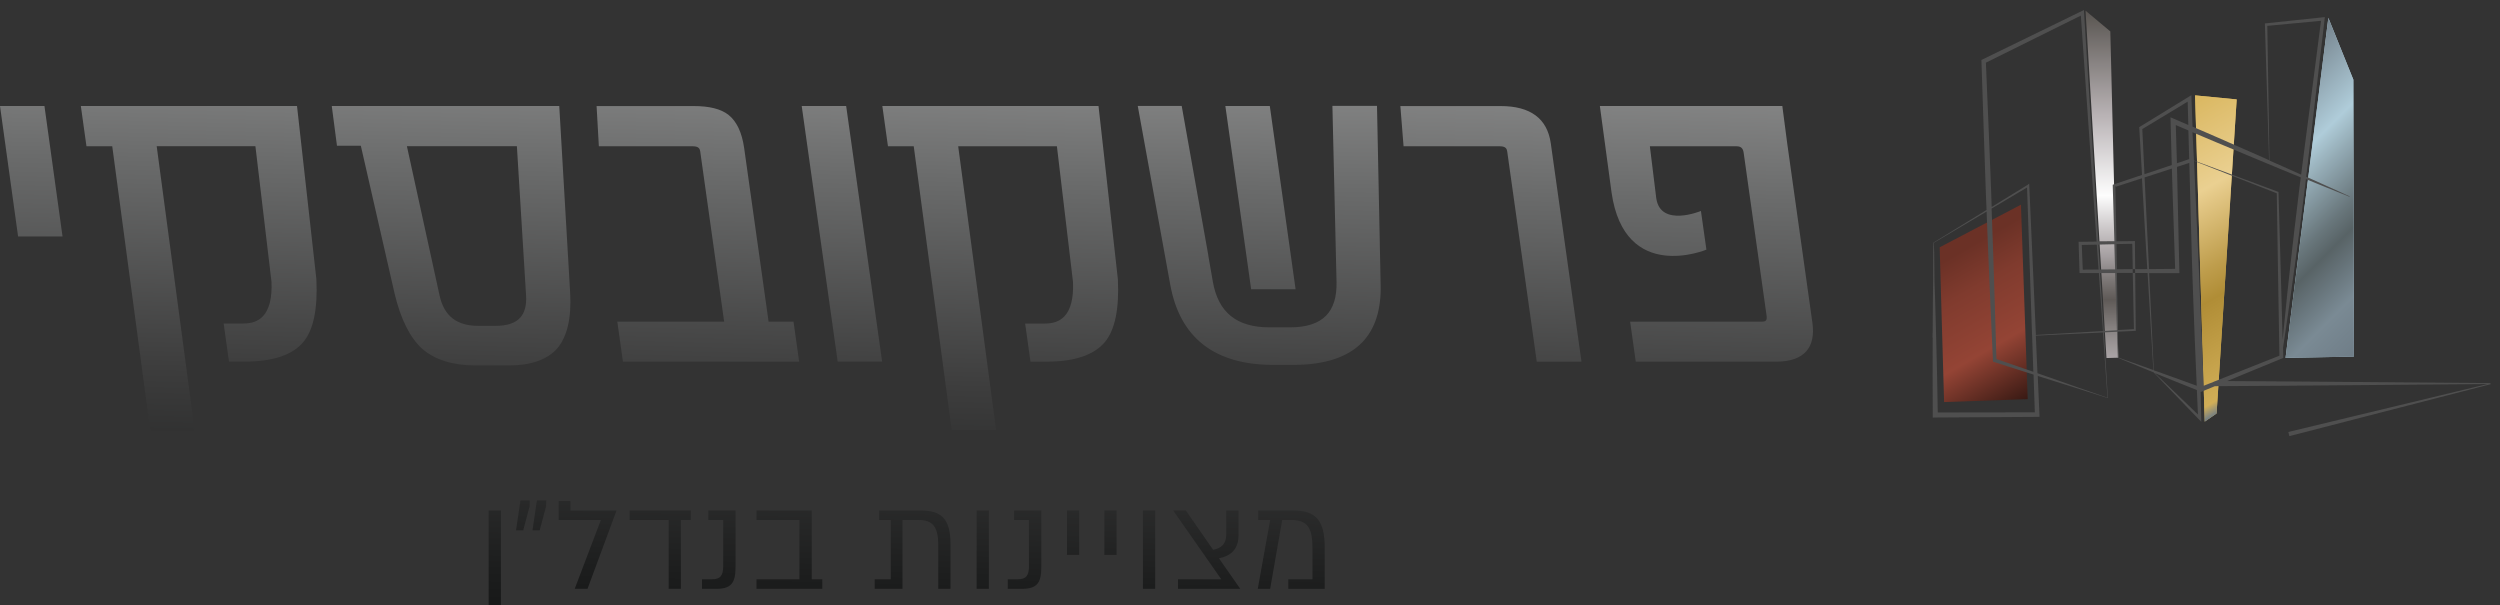
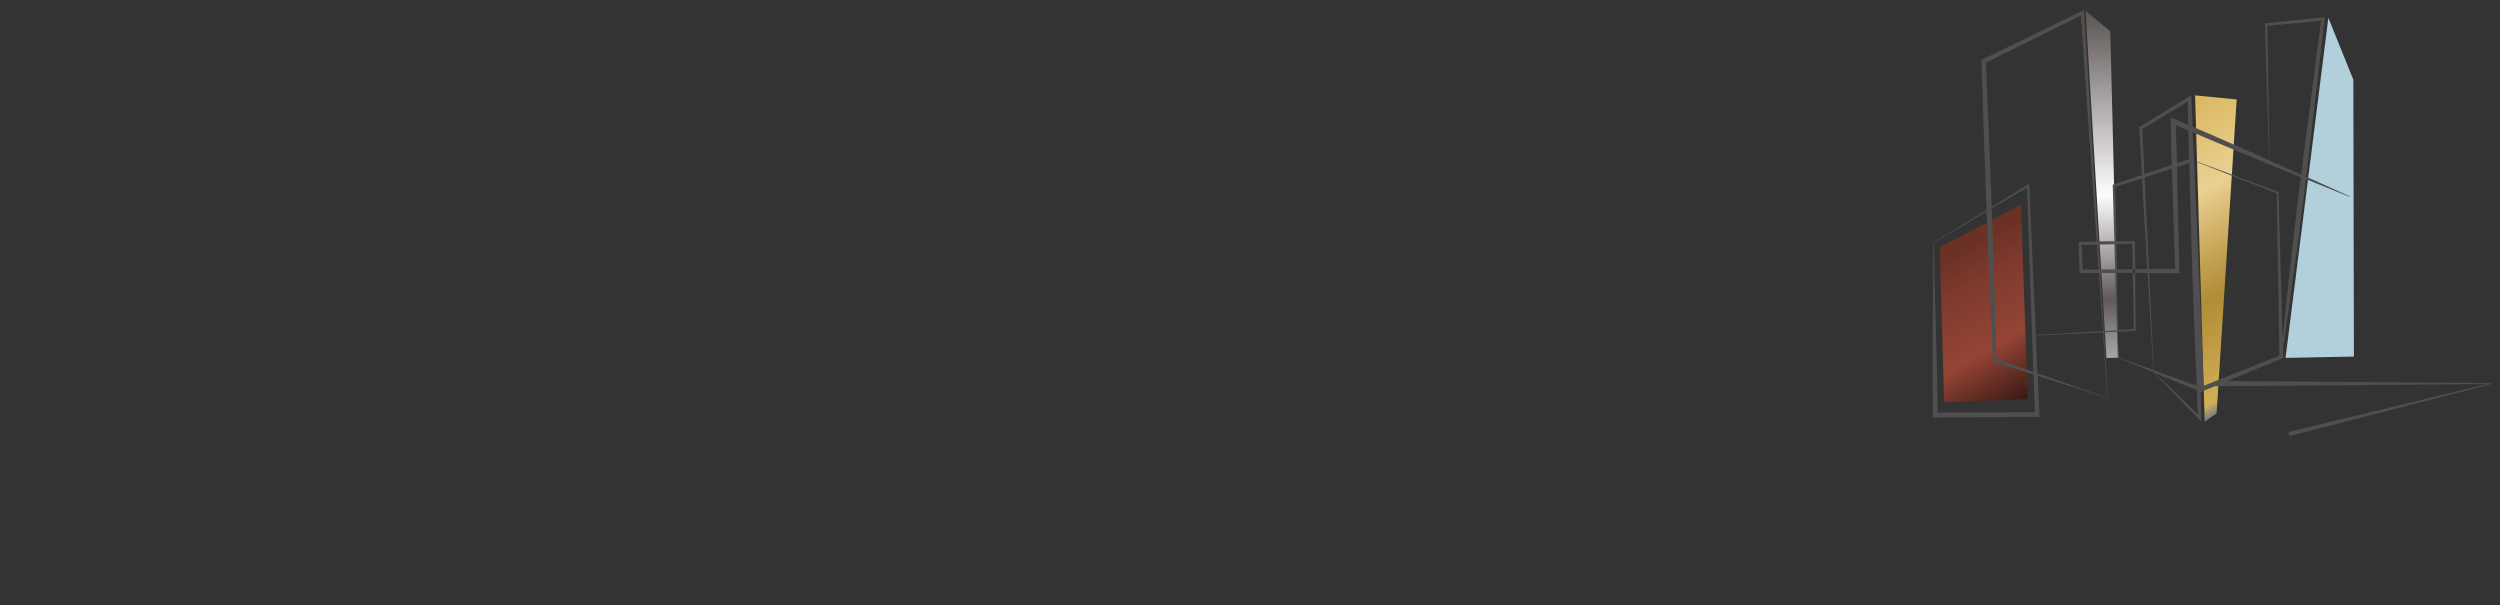
<svg xmlns="http://www.w3.org/2000/svg" xmlns:xlink="http://www.w3.org/1999/xlink" id="Layer_1" x="0px" y="0px" viewBox="0 0 351 85" style="enable-background:new 0 0 351 85;" xml:space="preserve">
  <rect x="0" y="0" width="351" height="85" fill="#333333" stroke="none" />
  <style type="text/css">			.st0{clip-path:url(#SVGID_00000005260917575897566650000017655459538418430352_);fill:url(#SVGID_00000101825787545563638610000011794665130127996315_);}			.st1{clip-path:url(#SVGID_00000080165682259727417260000003477581186158261397_);fill:url(#SVGID_00000054972366607332928670000017015692669747455927_);}	.st2{fill:url(#SVGID_00000044164123808204993290000005884728681742508986_);}	.st3{fill:#B2CFDC;}	.st4{fill:#CBA851;}	.st5{fill:url(#SVGID_00000078766412344744541440000012239720834411225736_);}	.st6{fill:#4F4F4F;}</style>
  <g>
    <g>
      <defs>
-         <path id="SVGID_1_" d="M0,14.88L2.54,33.2h6.24L6.24,14.88H0z M61.71,41.46l-4.58-20.93h15.44l1.29,20.95    c0.09,1.4-0.2,2.46-0.86,3.16c-0.69,0.74-1.84,1.11-3.41,1.11h-2.42C64.12,45.76,62.33,44.35,61.71,41.46 M66.45,14.88H49.39    h-2.81l0.73,5.58h3.35l4.74,20.75c0.86,3.62,2.18,6.24,3.91,7.79c1.79,1.53,4.3,2.31,7.46,2.31h4.66c3.08,0,5.35-0.79,6.76-2.34    c1.43-1.64,2.06-4.28,1.86-7.85l-1.53-26.24H66.45z M112.56,14.88l5.05,35.89h6.24l-5.05-35.89H112.56z M187.07,14.88l0.58,24.71    c0.05,2.08-0.44,3.67-1.46,4.72c-1.07,1.1-2.77,1.65-5.05,1.65h-2.91c-4.6,0-7.2-2.1-7.95-6.43l-0.65-3.73h0.01l-3.73-20.93    h-6.17l4.57,25.14c1.37,7.45,6.24,11.22,14.47,11.22h2.83c4.36,0,7.59-1.06,9.62-3.14c1.83-1.88,2.71-4.62,2.61-8.15l-0.51-25.08    H187.07z M224.62,14.88l1.64,12.13c1.83,12.85,13.32,8.04,13.32,8.04l-0.77-5.43c0,0-5.67,2.35-6.27-1.78l-0.9-7.3h12.18    c0.6,0,0.9,0.27,0.99,0.91l3.22,22.89c0.03,0.21,0.04,0.5-0.09,0.65c-0.1,0.11-0.28,0.17-0.56,0.17h-18.51l0.79,5.62h19.69    c1.98,0,3.42-0.5,4.27-1.48c0.8-0.92,1.08-2.26,0.84-3.98l-3.52-25.07c-0.21-1.51-0.66-5.03-0.66-5.03l-0.04-0.34H224.62z     M11.35,14.88l0.79,5.66h3.62l5.33,39.87h6.24L22,20.53h13.86l2.26,19.06c0.09,2.27-0.32,3.89-1.22,4.83    c-0.65,0.67-1.54,1-2.72,1h-2.78l0.75,5.35h2.24c3.93,0,6.68-0.93,8.2-2.75c1.42-1.7,2.03-4.65,1.83-8.81L41.7,14.88H11.35z     M83.76,14.88l0.32,5.66h13.23c0.79,0,0.95,0.36,1,0.71l3.36,23.91H86.67l0.79,5.62h24.74l-0.79-5.62h-3.5l-3.43-24.37    c-0.31-2.2-1.06-3.77-2.22-4.68c-1.06-0.82-2.66-1.22-4.91-1.22H83.76z M123.88,14.88l0.79,5.66h3.62l5.33,39.87h6.24    l-5.33-39.87h13.86l2.26,19.06c0.09,2.27-0.32,3.89-1.22,4.83c-0.65,0.67-1.54,1-2.72,1h-2.78l0.75,5.35h2.24    c3.93,0,6.68-0.93,8.2-2.75c1.42-1.7,2.03-4.65,1.83-8.81l-2.72-24.34H123.88z M172.04,14.88l3.62,25.73h6.24l-3.62-25.73H172.04    z M196.61,14.88l0.45,5.66h13.55c0.79,0,0.95,0.36,1,0.71l4.15,29.53h6.28l-4.31-30.66c-0.49-3.47-2.85-5.23-7.04-5.23H196.61z" />
-       </defs>
+         </defs>
      <clipPath id="SVGID_00000153667336866284657950000006008117047521474236_">
        <use xlink:href="#SVGID_1_" style="overflow:visible;" />
      </clipPath>
      <linearGradient id="SVGID_00000163795298189710081130000016357155589836227734_" gradientUnits="userSpaceOnUse" x1="-349.576" y1="339.983" x2="-348.869" y2="339.983" gradientTransform="matrix(-3.283 235.001 235.13 7.385 -80959.18 79590.234)">
        <stop offset="0" style="stop-color:#FFFFFF" />
        <stop offset="0.058" style="stop-color:#EAEAEA" />
        <stop offset="0.261" style="stop-color:#A4A4A4" />
        <stop offset="0.453" style="stop-color:#6A6B6B" />
        <stop offset="0.628" style="stop-color:#3D3D3D" />
        <stop offset="0.783" style="stop-color:#1C1D1D" />
        <stop offset="0.912" style="stop-color:#080909" />
        <stop offset="1" style="stop-color:#010202" />
      </linearGradient>
      <polygon style="clip-path:url(#SVGID_00000153667336866284657950000006008117047521474236_);fill:url(#SVGID_00000163795298189710081130000016357155589836227734_);" points="   255.33,14.9 254.58,68.39 -0.64,60.38 0.11,6.88   " />
    </g>
    <g>
      <defs>
        <path id="SVGID_00000162319511291514677600000015890733700606723749_" d="M68.61,85h1.72V71.67h-1.72V85z M88.4,71.67v1.34h5.48    v9.66h1.72v-9.66h1.39v-1.34H88.4z M99.45,71.67v1.34h2.09v6.45c0,1.36-0.4,1.87-1.59,1.87h-1.39v1.34h2.02    c2.02,0,2.69-0.77,2.69-3.01v-7.99H99.45z M106.21,71.67v1.34h6.03v8.32h-6.03v1.34h9.24v-1.34h-1.48v-9.66H106.21z     M123.43,71.67v1.34h1.63v8.32h-2.25v1.34h3.9v-9.66h2.25c1.89,0,2.77,0.81,2.77,3.5v6.16h1.72v-6.3c0-3.54-1.3-4.69-4.12-4.69    H123.43z M137.12,82.67h1.72V71.67h-1.72V82.67z M142.38,71.67v1.34h2.09v6.45c0,1.36-0.4,1.87-1.59,1.87h-1.39v1.34h2.02    c2.02,0,2.69-0.77,2.69-3.01v-7.99H142.38z M149.8,77.9h1.72v-6.23h-1.72V77.9z M155.05,77.9h1.72v-6.23h-1.72V77.9z     M160.47,82.67h1.72V71.67h-1.72V82.67z M172.17,71.67v3.3c0,1.52-0.82,2.02-1.85,2.22l-3.83-5.52h-1.78l6.76,9.66h-6.08v1.34    h8.74l-2.99-4.29c1.41-0.27,2.75-1.06,2.75-3.23v-3.48H172.17z M176.66,71.67v1.34h1.67l-1.74,9.66h1.74l1.69-9.66h1.26    c2.18,0,2.99,0.95,2.99,3.88v4.44h-3.39v1.34h5.11v-5.81c0-3.83-1.28-5.19-4.42-5.19H176.66z M78.44,70.34v2.67h5.92l-3.67,9.66    h1.8l4.07-10.99h-6.47v-1.33H78.44z M73.07,70.26l-0.62,4.2h1.01l0.9-3.39l0.02-0.81H73.07z M75.38,70.26l-0.62,4.2h1.01    l0.9-3.39l0.02-0.81H75.38z" />
      </defs>
      <clipPath id="SVGID_00000150798110742150435250000012799104824551609531_">
        <use xlink:href="#SVGID_00000162319511291514677600000015890733700606723749_" style="overflow:visible;" />
      </clipPath>
      <linearGradient id="SVGID_00000163779840008758594700000013833471224065371061_" gradientUnits="userSpaceOnUse" x1="-349.586" y1="339.985" x2="-348.875" y2="339.985" gradientTransform="matrix(-3.281 234.999 234.999 3.281 -80914.07 80987.148)">
        <stop offset="0" style="stop-color:#FFFFFF" />
        <stop offset="0.058" style="stop-color:#EAEAEA" />
        <stop offset="0.261" style="stop-color:#A4A4A4" />
        <stop offset="0.453" style="stop-color:#6A6B6B" />
        <stop offset="0.628" style="stop-color:#3D3D3D" />
        <stop offset="0.783" style="stop-color:#1C1D1D" />
        <stop offset="0.912" style="stop-color:#080909" />
        <stop offset="1" style="stop-color:#010202" />
      </linearGradient>
-       <polygon style="clip-path:url(#SVGID_00000150798110742150435250000012799104824551609531_);fill:url(#SVGID_00000163779840008758594700000013833471224065371061_);" points="   186.19,70.26 185.97,86.64 68.4,85 68.63,68.62   " />
    </g>
    <g>
      <linearGradient id="SVGID_00000155836332174952195650000013189061352819456158_" gradientUnits="userSpaceOnUse" x1="273.427" y1="34.082" x2="285.752" y2="55.429">
        <stop offset="0.08" style="stop-color:#6B3126" />
        <stop offset="0.3" style="stop-color:#803B2E" />
        <stop offset="0.644" style="stop-color:#944435" />
        <stop offset="0.994" style="stop-color:#3A1A14" />
        <stop offset="1" style="stop-color:#381913" />
      </linearGradient>
      <polygon style="fill:url(#SVGID_00000155836332174952195650000013189061352819456158_);" points="272.33,34.72 283.74,28.74    284.69,56.04 272.95,56.45   " />
      <g>
        <defs>
          <polygon id="SVGID_00000121251314095408049130000012145261969688241312_" points="272.33,34.72 272.95,56.45 284.69,56.04      283.74,28.74     " />
        </defs>
        <clipPath id="SVGID_00000160179282676427935740000016710422054328687749_">
          <use xlink:href="#SVGID_00000121251314095408049130000012145261969688241312_" style="overflow:visible;" />
        </clipPath>
      </g>
      <polygon class="st3" points="330.41,11.19 326.9,2.51 320.89,50.25 330.49,50.06   " />
      <g>
        <defs>
-           <polygon id="SVGID_00000146468435003970696800000002608978477675980979_" points="320.89,50.25 330.49,50.07 330.41,11.19      326.9,2.51     " />
-         </defs>
+           </defs>
        <linearGradient id="SVGID_00000109729266028034515420000011528039435439126924_" gradientUnits="userSpaceOnUse" x1="313.466" y1="15.946" x2="339.036" y2="41.517">
          <stop offset="0" style="stop-color:#75838D" />
          <stop offset="0.3" style="stop-color:#AFCCD9" />
          <stop offset="0.401" style="stop-color:#93AAB4" />
          <stop offset="0.565" style="stop-color:#69777C" />
          <stop offset="0.644" style="stop-color:#586366" />
          <stop offset="0.832" style="stop-color:#7A8A94" />
          <stop offset="1" style="stop-color:#6F7D87" />
        </linearGradient>
        <use xlink:href="#SVGID_00000146468435003970696800000002608978477675980979_" style="overflow:visible;fill:url(#SVGID_00000109729266028034515420000011528039435439126924_);" />
        <clipPath id="SVGID_00000036225824468565943870000006426492749800619916_">
          <use xlink:href="#SVGID_00000146468435003970696800000002608978477675980979_" style="overflow:visible;" />
        </clipPath>
      </g>
-       <polygon class="st4" points="314.03,13.96 308.19,13.39 309.54,59.2 311.21,58.05   " />
      <g>
        <defs>
          <polygon id="SVGID_00000129895056318182495100000001301757327644695732_" points="309.54,59.2 311.21,58.05 314.03,13.96      308.19,13.39     " />
        </defs>
        <linearGradient id="SVGID_00000148660761519773447700000008948015528489690504_" gradientUnits="userSpaceOnUse" x1="300.844" y1="17.627" x2="321.017" y2="52.568">
          <stop offset="0" style="stop-color:#DAB760" />
          <stop offset="0.3" style="stop-color:#EAD091" />
          <stop offset="0.345" style="stop-color:#E2C684" />
          <stop offset="0.547" style="stop-color:#BE9D4C" />
          <stop offset="0.644" style="stop-color:#B08D36" />
          <stop offset="0.957" style="stop-color:#D1AE57" />
          <stop offset="1" style="stop-color:#6F7D87" />
        </linearGradient>
        <use xlink:href="#SVGID_00000129895056318182495100000001301757327644695732_" style="overflow:visible;fill:url(#SVGID_00000148660761519773447700000008948015528489690504_);" />
        <clipPath id="SVGID_00000175294580176687532760000016417150514704535194_">
          <use xlink:href="#SVGID_00000129895056318182495100000001301757327644695732_" style="overflow:visible;" />
        </clipPath>
      </g>
      <linearGradient id="SVGID_00000034771356947574570650000001992026713520064684_" gradientUnits="userSpaceOnUse" x1="295.11" y1="1.504" x2="295.11" y2="50.271">
        <stop offset="0" style="stop-color:#585450" />
        <stop offset="0.3" style="stop-color:#B8B2B4" />
        <stop offset="0.34" style="stop-color:#C4BFC1" />
        <stop offset="0.532" style="stop-color:#FDFDFD" />
        <stop offset="0.624" style="stop-color:#CDC9CA" />
        <stop offset="0.707" style="stop-color:#A59FA1" />
        <stop offset="0.767" style="stop-color:#817C7B" />
        <stop offset="0.832" style="stop-color:#5F5A57" />
        <stop offset="0.834" style="stop-color:#605B58" />
        <stop offset="0.946" style="stop-color:#959090" />
        <stop offset="1" style="stop-color:#AAA4A6" />
      </linearGradient>
      <polygon style="fill:url(#SVGID_00000034771356947574570650000001992026713520064684_);" points="292.81,1.5 296.29,4.41    297.41,50.22 295.75,50.27   " />
      <g>
        <defs>
          <polygon id="SVGID_00000121243190680918119720000003342531066438685620_" points="295.75,50.27 297.41,50.22 296.29,4.41      292.81,1.5     " />
        </defs>
        <clipPath id="SVGID_00000031183312859509624310000009429120041476854925_">
          <use xlink:href="#SVGID_00000121243190680918119720000003342531066438685620_" style="overflow:visible;" />
        </clipPath>
      </g>
      <g>
-         <path class="st6" d="M311.01,53.52l-0.07,0v0.03l-1.56,0.62l-0.05-1.52l-0.07-1.99c-0.05-1.33-0.1-2.65-0.16-3.98    c-0.06-1.33-0.12-2.65-0.19-3.98l-0.02-0.46c-0.05-1.22-0.09-2.44-0.14-3.66l-0.71-15.99l11.62,4.55l0.18,11.45l0.19,11.35    L311.01,53.52z M320.23,38.56l-0.33-11.61l-11.87-4.42l0-0.06l-0.21-3.91c0.08,0.04,0.17,0.07,0.25,0.11l3.1,1.31l6.21,2.59    l3.11,1.29l2.54,1.04c-0.06,0.47-0.12,0.93-0.18,1.4c-0.24,1.97-0.48,3.94-0.71,5.92l-0.34,2.96l-0.33,2.96l-0.32,2.96L321,42.57    l-0.15,1.48c-0.1,0.99-0.2,1.98-0.3,2.97c-0.02,0.23-0.04,0.46-0.07,0.7L320.23,38.56z M323.08,24.52l-2.41-1.08l-2.04-0.9    l-0.3-18.91l7.54-0.71l-1.49,11.54l-0.77,5.91C323.42,21.75,323.25,23.14,323.08,24.52 M307.15,14.27l0.09,3.28    c-0.66-0.29-1.32-0.58-1.99-0.86l-0.51-0.22l0.01,0.56l0.14,5.26l0.03,0.88l-3.84,1.29l-0.3-6.34L307.15,14.27z M297,26.24    l3.73-1.21l0.59,10.13l0.16,2.62l-1.72,0.01l0.01,0.54l1.75,0l0.81,13.62l-4.93-1.76l-0.06-3.62l2.52-0.12l-0.08-8.13l-0.34,0    l0.16,7.89l-2.26,0.13l-0.13-8.02l2.23,0l-0.01-0.54l-2.22,0.02l-0.05-3.53l2.21-0.04l0.07,3.56l0.34,0l-0.04-3.75l0-0.19    l-0.19,0l-2.4,0.03l-0.03-1.78L297,26.24l-0.14,0.04l0.14-0.19L297,26.24z M296.85,34.29l0.11,3.53l-2.13,0.02l-0.22-3.5    L296.85,34.29z M294.64,37.84l-2.22,0.02l-0.14-3.47l2.11-0.04L294.64,37.84z M294.36,33.92l-2.31,0.03l-0.22,0l0.01,0.23    l0.12,3.93l0.01,0.23h0.23l2.48,0l0.57,8.14l-9.41,0.55l-0.93-20.96l-0.01-0.29l-0.23,0.18l-5.04,3.1l-0.07-2.09l-0.1-2.62    l-0.21-5.25l-0.43-10.3l13.33-6.61L294.36,33.92z M285.31,47.15l0.17,5.05l-1.44-0.5l-3.74-1.29l-0.15-5.08l-0.16-5.25    l-0.17-5.25l-0.19-5.25l-0.01-0.3l4.98-2.96l0.7,20.73L285.31,47.15z M278.92,29.7l0.2,5.15l0.22,5.25l0.23,5.25l0.24,5.25    l0.01,0.18l0.17,0.05l4.03,1.29l1.49,0.47l0.18,5.3l-13.63,0.02l-0.09-5.02c-0.04-1.79-0.08-3.59-0.13-5.39l-0.15-5.41    l-0.09-2.72l-0.04-3.91l-0.05-1.37L278.92,29.7z M285.83,47.12l9.42-0.44l0.64,9.16l-3.99-1.39l-3.95-1.39l-1.89-0.66    L285.83,47.12z M295.36,46.47l-0.5-8.13l2.11,0l0.24,8.03L295.36,46.47z M302.53,52.38l0.54,0.22l2.91,1.18    c0.82,0.33,1.64,0.66,2.46,0.98c0.05,1.15,0.09,2.3,0.15,3.44c0,0,0.01,0.17,0,0l-1.25-1.21l-1.64-1.58l-1.64-1.58L302.53,52.38z     M305.65,23.43l1.73-0.56l0.36,13.41c0.02,0.94,0.06,1.87,0.09,2.81l0.1,2.8c0.06,1.87,0.14,3.74,0.21,5.61    c0.08,2.22,0.18,4.44,0.28,6.66c-0.73-0.27-1.46-0.54-2.2-0.8l-2.92-1.05l-0.91-0.32l-0.65-13.64l3.95,0h0.3l-0.01-0.3    l-0.24-10.51L305.65,23.43z M305.05,27.54l0.34,10.21l-3.67,0.03l-0.13-2.69l-0.49-10.18l3.83-1.24L305.05,27.54z M305.48,17.56    c0.59,0.25,1.18,0.5,1.77,0.75l0.11,4.03l-1.72,0.58l-0.02-0.65L305.48,17.56C305.31,17.49,305.48,17.56,305.48,17.56     M271.33,47.4l0.02,0.06c-0.01,1.79-0.01,3.58-0.01,5.37l0.02,5.44l0,0.36l0.36-0.01l14.31-0.09l0.32-0.01l-0.01-0.32l-0.24-5.42    l1.93,0.61l3.98,1.25l3.94,1.26l-0.57-9.23l1.85-0.09l0.11,3.65l2.86,1.17l2.18,0.89l1.54,1.61l1.58,1.64l1.59,1.65l1.6,1.65    l0.37,0.38l-0.01-0.53c-0.02-1.22-0.05-2.43-0.08-3.65l0.13-0.05l0.22-0.09l1.65-0.68l9.5-0.06l28.78-0.24l-27.97,6.73l0.15,0.58    l28.26-7.29l-0.03-0.12l-0.01,0v-0.03l-29.18-0.24l-7.78-0.05l7.89-3.25l-0.04-1.45c0.09-0.59,0.18-1.19,0.27-1.78    c0.15-0.98,0.29-1.97,0.43-2.95l0.21-1.48l0.21-1.48l0.41-2.95l0.4-2.95l0.39-2.95c0.26-1.97,0.51-3.94,0.75-5.91    c0.05-0.4,0.09-0.8,0.14-1.2l3,1.22l1.56,0.63l1.56,0.63l0.03-0.06l-1.53-0.7l-1.53-0.69l-3.05-1.37    c0.17-1.46,0.35-2.91,0.51-4.37l0.69-5.92l1.42-12.12l-8.42,0.89l0.59,19.2l-0.96-0.43l-6.16-2.71l-3.09-1.34    c-0.18-0.08-0.36-0.16-0.54-0.24l-0.16-4.41l-7.32,4.49l0.39,6.71l-3.97,1.33l-0.14,0.05l0,0.14l0.18,6.05l0.05,1.73l-2.25,0.02    L292.6,1.78l-0.02-0.37l-14.39,7.01l0.35,10.69l0.18,5.25l0.09,2.62l0.1,2.5l-7.47,4.59l-0.02,1.34l-0.01,3.89l-0.03,2.69    l-0.02,2.7l-0.01,2.05l-0.02,0.06" />
+         <path class="st6" d="M311.01,53.52l-0.07,0v0.03l-1.56,0.62l-0.05-1.52l-0.07-1.99c-0.05-1.33-0.1-2.65-0.16-3.98    c-0.06-1.33-0.12-2.65-0.19-3.98l-0.02-0.46c-0.05-1.22-0.09-2.44-0.14-3.66l-0.71-15.99l11.62,4.55l0.18,11.45l0.19,11.35    L311.01,53.52z M320.23,38.56l-0.33-11.61l-11.87-4.42l0-0.06l-0.21-3.91c0.08,0.04,0.17,0.07,0.25,0.11l3.1,1.31l6.21,2.59    l3.11,1.29l2.54,1.04c-0.06,0.47-0.12,0.93-0.18,1.4c-0.24,1.97-0.48,3.94-0.71,5.92l-0.34,2.96l-0.33,2.96l-0.32,2.96L321,42.57    l-0.15,1.48c-0.1,0.99-0.2,1.98-0.3,2.97c-0.02,0.23-0.04,0.46-0.07,0.7L320.23,38.56z M323.08,24.52l-2.41-1.08l-2.04-0.9    l-0.3-18.91l7.54-0.71l-1.49,11.54l-0.77,5.91C323.42,21.75,323.25,23.14,323.08,24.52 M307.15,14.27l0.09,3.28    c-0.66-0.29-1.32-0.58-1.99-0.86l-0.51-0.22l0.01,0.56l0.14,5.26l0.03,0.88l-3.84,1.29l-0.3-6.34L307.15,14.27z M297,26.24    l3.73-1.21l0.59,10.13l0.16,2.62l-1.72,0.01l0.01,0.54l1.75,0l0.81,13.62l-4.93-1.76l-0.06-3.62l2.52-0.12l-0.08-8.13l-0.34,0    l0.16,7.89l-2.26,0.13l-0.13-8.02l2.23,0l-0.01-0.54l-2.22,0.02l-0.05-3.53l2.21-0.04l0.07,3.56l0.34,0l-0.04-3.75l0-0.19    l-0.19,0l-2.4,0.03l-0.03-1.78L297,26.24l-0.14,0.04l0.14-0.19L297,26.24z M296.85,34.29l0.11,3.53l-2.13,0.02l-0.22-3.5    L296.85,34.29z M294.64,37.84l-2.22,0.02l-0.14-3.47l2.11-0.04L294.64,37.84z M294.36,33.92l-2.31,0.03l-0.22,0l0.01,0.23    l0.12,3.93l0.01,0.23h0.23l2.48,0l0.57,8.14l-9.41,0.55l-0.93-20.96l-0.01-0.29l-0.23,0.18l-5.04,3.1l-0.07-2.09l-0.1-2.62    l-0.21-5.25l-0.43-10.3l13.33-6.61L294.36,33.92z M285.31,47.15l0.17,5.05l-1.44-0.5l-3.74-1.29l-0.15-5.08l-0.16-5.25    l-0.17-5.25l-0.19-5.25l-0.01-0.3l4.98-2.96l0.7,20.73L285.31,47.15z M278.92,29.7l0.2,5.15l0.22,5.25l0.23,5.25l0.24,5.25    l0.01,0.18l0.17,0.05l4.03,1.29l1.49,0.47l0.18,5.3l-13.63,0.02l-0.09-5.02c-0.04-1.79-0.08-3.59-0.13-5.39l-0.15-5.41    l-0.09-2.72l-0.04-3.91l-0.05-1.37L278.92,29.7z M285.83,47.12l9.42-0.44l0.64,9.16l-3.99-1.39l-3.95-1.39l-1.89-0.66    L285.83,47.12z M295.36,46.47l-0.5-8.13l2.11,0l0.24,8.03L295.36,46.47z M302.53,52.38l0.54,0.22l2.91,1.18    c0.82,0.33,1.64,0.66,2.46,0.98c0.05,1.15,0.09,2.3,0.15,3.44c0,0,0.01,0.17,0,0l-1.25-1.21l-1.64-1.58L302.53,52.38z     M305.65,23.43l1.73-0.56l0.36,13.41c0.02,0.94,0.06,1.87,0.09,2.81l0.1,2.8c0.06,1.87,0.14,3.74,0.21,5.61    c0.08,2.22,0.18,4.44,0.28,6.66c-0.73-0.27-1.46-0.54-2.2-0.8l-2.92-1.05l-0.91-0.32l-0.65-13.64l3.95,0h0.3l-0.01-0.3    l-0.24-10.51L305.65,23.43z M305.05,27.54l0.34,10.21l-3.67,0.03l-0.13-2.69l-0.49-10.18l3.83-1.24L305.05,27.54z M305.48,17.56    c0.59,0.25,1.18,0.5,1.77,0.75l0.11,4.03l-1.72,0.58l-0.02-0.65L305.48,17.56C305.31,17.49,305.48,17.56,305.48,17.56     M271.33,47.4l0.02,0.06c-0.01,1.79-0.01,3.58-0.01,5.37l0.02,5.44l0,0.36l0.36-0.01l14.31-0.09l0.32-0.01l-0.01-0.32l-0.24-5.42    l1.93,0.61l3.98,1.25l3.94,1.26l-0.57-9.23l1.85-0.09l0.11,3.65l2.86,1.17l2.18,0.89l1.54,1.61l1.58,1.64l1.59,1.65l1.6,1.65    l0.37,0.38l-0.01-0.53c-0.02-1.22-0.05-2.43-0.08-3.65l0.13-0.05l0.22-0.09l1.65-0.68l9.5-0.06l28.78-0.24l-27.97,6.73l0.15,0.58    l28.26-7.29l-0.03-0.12l-0.01,0v-0.03l-29.18-0.24l-7.78-0.05l7.89-3.25l-0.04-1.45c0.09-0.59,0.18-1.19,0.27-1.78    c0.15-0.98,0.29-1.97,0.43-2.95l0.21-1.48l0.21-1.48l0.41-2.95l0.4-2.95l0.39-2.95c0.26-1.97,0.51-3.94,0.75-5.91    c0.05-0.4,0.09-0.8,0.14-1.2l3,1.22l1.56,0.63l1.56,0.63l0.03-0.06l-1.53-0.7l-1.53-0.69l-3.05-1.37    c0.17-1.46,0.35-2.91,0.51-4.37l0.69-5.92l1.42-12.12l-8.42,0.89l0.59,19.2l-0.96-0.43l-6.16-2.71l-3.09-1.34    c-0.18-0.08-0.36-0.16-0.54-0.24l-0.16-4.41l-7.32,4.49l0.39,6.71l-3.97,1.33l-0.14,0.05l0,0.14l0.18,6.05l0.05,1.73l-2.25,0.02    L292.6,1.78l-0.02-0.37l-14.39,7.01l0.35,10.69l0.18,5.25l0.09,2.62l0.1,2.5l-7.47,4.59l-0.02,1.34l-0.01,3.89l-0.03,2.69    l-0.02,2.7l-0.01,2.05l-0.02,0.06" />
      </g>
    </g>
  </g>
</svg>